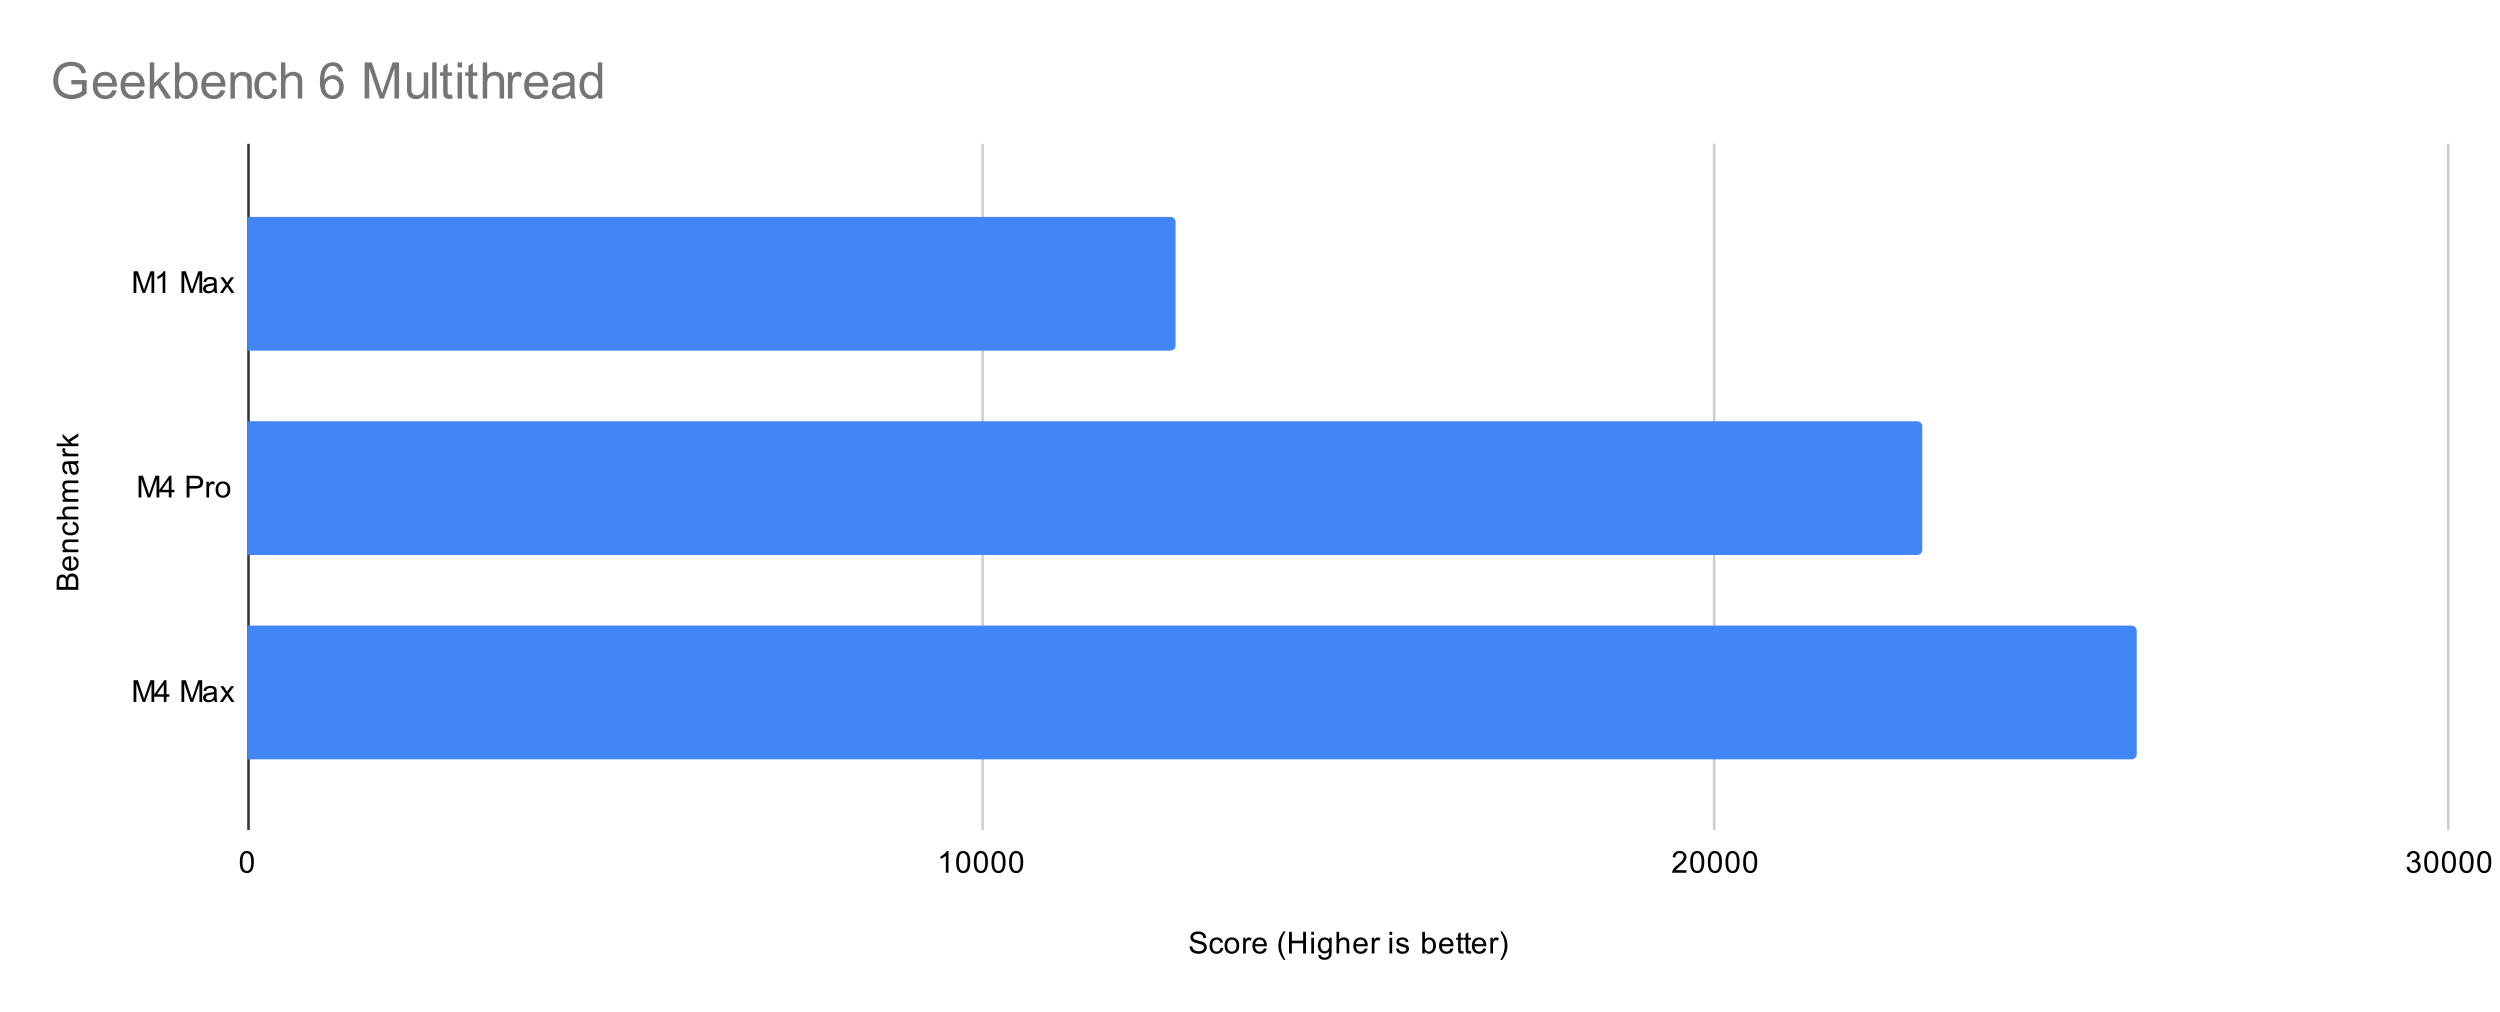
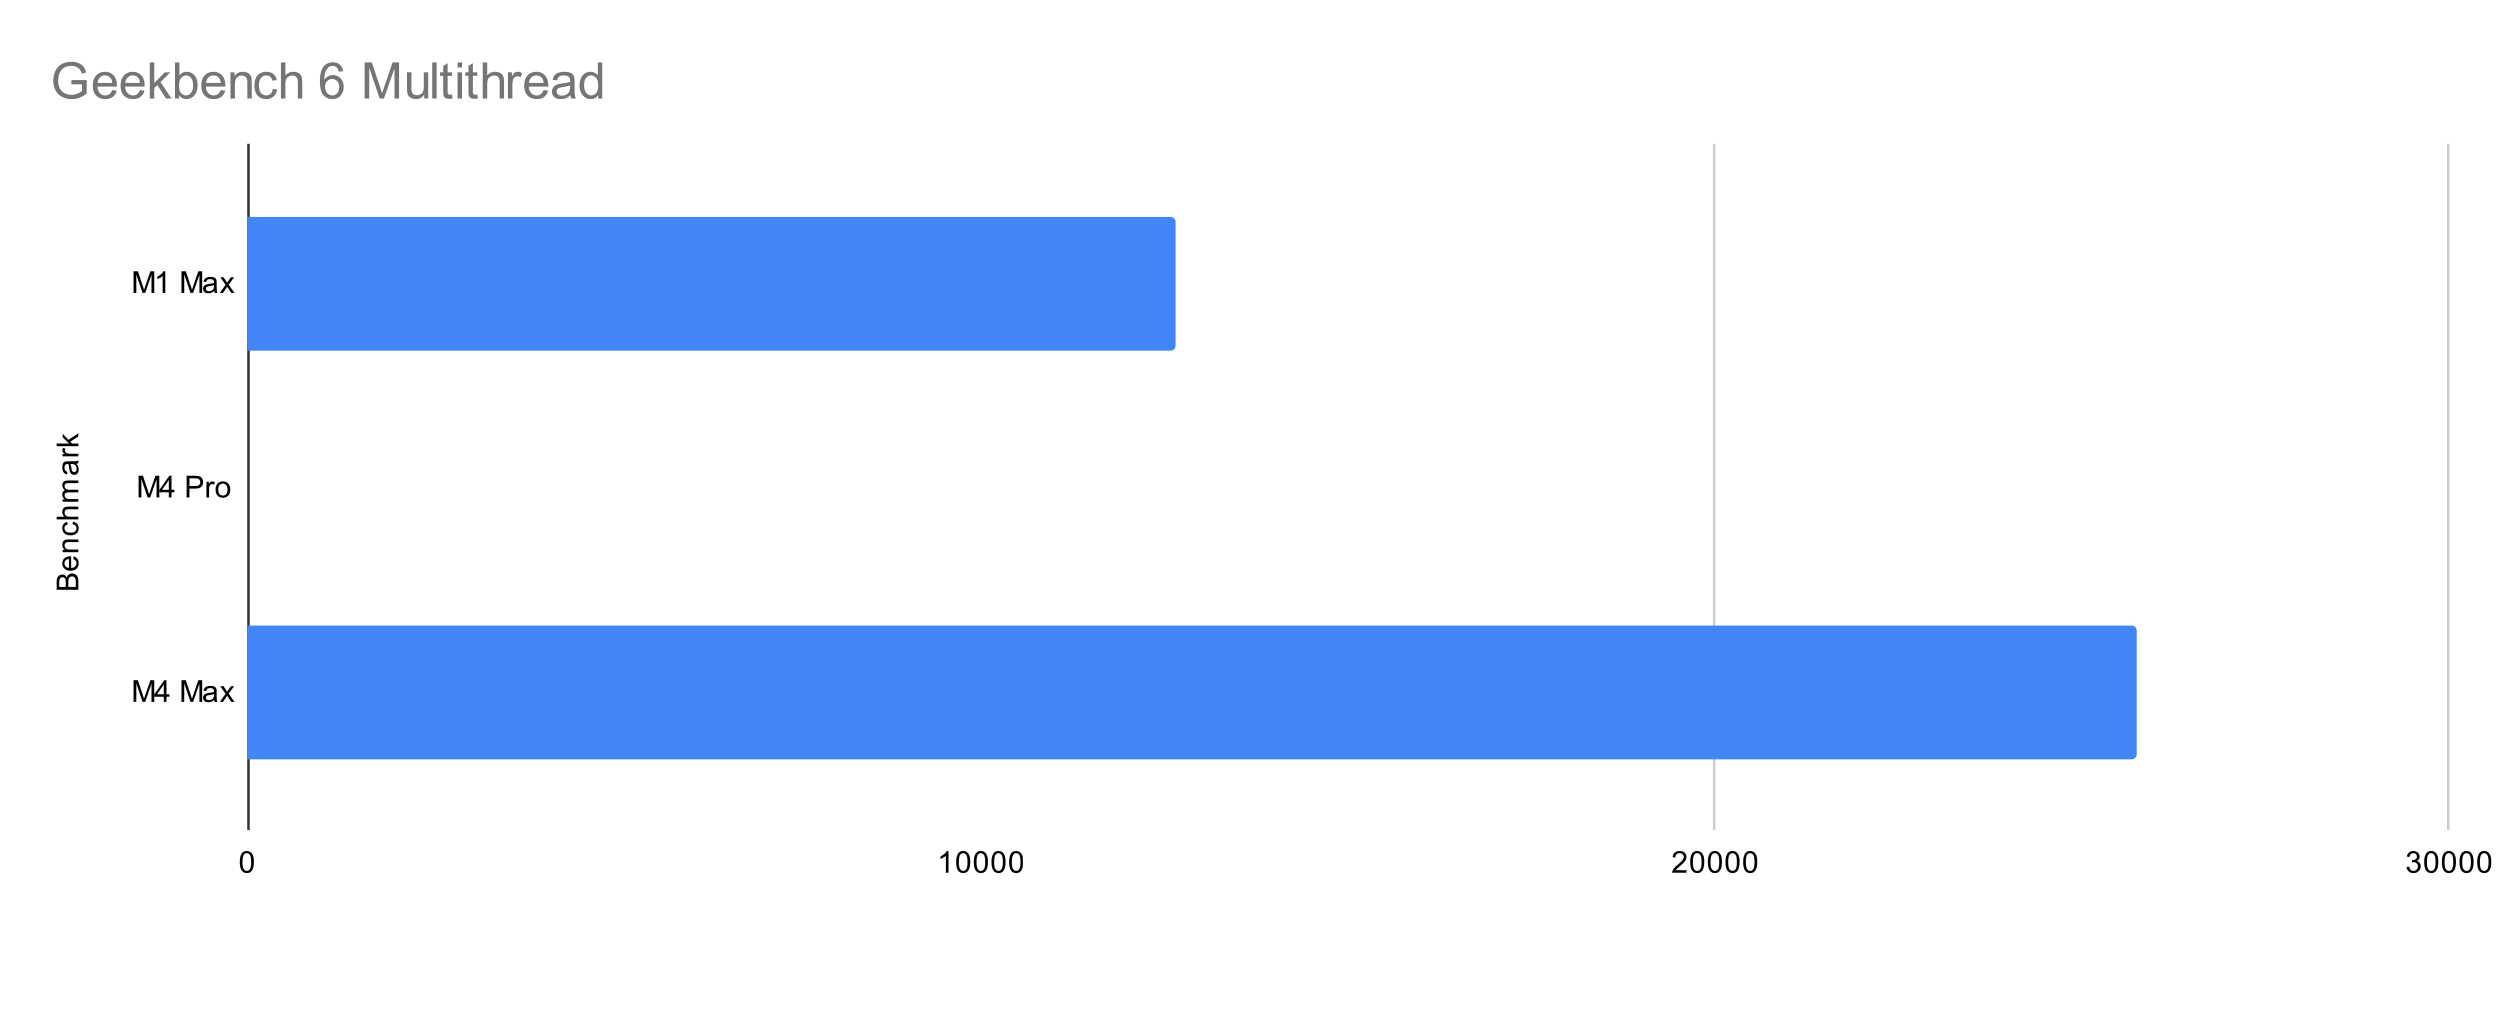
<svg xmlns="http://www.w3.org/2000/svg" version="1.1" viewBox="0.0 0.0 991.0 401.0" fill="none" stroke="none" stroke-linecap="square" stroke-miterlimit="10" width="991" height="401">
  <path fill="#ffffff" d="M0 0L991.0 0L991.0 401.0L0 401.0L0 0Z" fill-rule="nonzero" />
  <path stroke="#333333" stroke-width="1.0" stroke-linecap="butt" d="M98.5 57.5L98.5 328.5" fill-rule="nonzero" />
-   <path stroke="#cccccc" stroke-width="1.0" stroke-linecap="butt" d="M389.5 57.5L389.5 328.5" fill-rule="nonzero" />
  <path stroke="#cccccc" stroke-width="1.0" stroke-linecap="butt" d="M679.5 57.5L679.5 328.5" fill-rule="nonzero" />
  <path stroke="#cccccc" stroke-width="1.0" stroke-linecap="butt" d="M970.5 57.5L970.5 328.5" fill-rule="nonzero" />
  <clipPath id="id_0">
    <path d="M98.05 57.417L970.95 57.417L970.95 328.95L98.05 328.95L98.05 57.417Z" clip-rule="nonzero" />
  </clipPath>
  <path stroke="#000000" stroke-width="2.0" stroke-linecap="butt" stroke-opacity="0.0" clip-path="url(#id_0)" d="M98.0 139.0L98.0 86.0L464.0 86.0C465.105 86.0 466.0 86.895 466.0 88.0L466.0 137.0C466.0 138.105 465.105 139.0 464.0 139.0Z" fill-rule="nonzero" />
  <path fill="#4285f4" clip-path="url(#id_0)" d="M98.0 139.0L98.0 86.0L464.0 86.0C465.105 86.0 466.0 86.895 466.0 88.0L466.0 137.0C466.0 138.105 465.105 139.0 464.0 139.0Z" fill-rule="nonzero" />
  <path stroke="#000000" stroke-width="2.0" stroke-linecap="butt" stroke-opacity="0.0" clip-path="url(#id_0)" d="M98.0 220.0L98.0 167.0L760.0 167.0C761.105 167.0 762.0 167.895 762.0 169.0L762.0 218.0C762.0 219.105 761.105 220.0 760.0 220.0Z" fill-rule="nonzero" />
-   <path fill="#4285f4" clip-path="url(#id_0)" d="M98.0 220.0L98.0 167.0L760.0 167.0C761.105 167.0 762.0 167.895 762.0 169.0L762.0 218.0C762.0 219.105 761.105 220.0 760.0 220.0Z" fill-rule="nonzero" />
  <path stroke="#000000" stroke-width="2.0" stroke-linecap="butt" stroke-opacity="0.0" clip-path="url(#id_0)" d="M98.0 301.0L98.0 248.0L845.0 248.0C846.105 248.0 847.0 248.895 847.0 250.0L847.0 299.0C847.0 300.105 846.105 301.0 845.0 301.0Z" fill-rule="nonzero" />
  <path fill="#4285f4" clip-path="url(#id_0)" d="M98.0 301.0L98.0 248.0L845.0 248.0C846.105 248.0 847.0 248.895 847.0 250.0L847.0 299.0C847.0 300.105 846.105 301.0 845.0 301.0Z" fill-rule="nonzero" />
-   <path fill="#000000" d="M471.547 375.184L472.609 375.091Q472.688 375.747 472.969 376.153Q473.25 376.559 473.828 376.825Q474.422 377.075 475.156 377.075Q475.797 377.075 476.297 376.887Q476.797 376.684 477.031 376.356Q477.281 376.012 477.281 375.622Q477.281 375.216 477.047 374.919Q476.812 374.606 476.281 374.403Q475.922 374.262 474.734 373.981Q473.562 373.7 473.094 373.45Q472.469 373.122 472.172 372.653Q471.875 372.169 471.875 371.575Q471.875 370.934 472.234 370.372Q472.609 369.794 473.312 369.512Q474.031 369.216 474.891 369.216Q475.844 369.216 476.578 369.528Q477.312 369.825 477.703 370.434Q478.094 371.028 478.125 371.778L477.031 371.856Q476.938 371.044 476.422 370.637Q475.922 370.216 474.938 370.216Q473.906 370.216 473.438 370.591Q472.969 370.966 472.969 371.497Q472.969 371.966 473.297 372.262Q473.625 372.559 475.0 372.872Q476.391 373.184 476.906 373.419Q477.656 373.778 478.016 374.309Q478.375 374.825 478.375 375.528Q478.375 376.216 477.984 376.825Q477.594 377.419 476.859 377.762Q476.125 378.091 475.203 378.091Q474.031 378.091 473.234 377.762Q472.453 377.419 472.0 376.731Q471.562 376.044 471.547 375.184ZM483.859 375.669L484.891 375.809Q484.719 376.872 484.016 377.481Q483.312 378.091 482.297 378.091Q481.016 378.091 480.234 377.262Q479.469 376.419 479.469 374.856Q479.469 373.856 479.797 373.106Q480.141 372.341 480.812 371.966Q481.5 371.591 482.312 371.591Q483.312 371.591 483.953 372.106Q484.609 372.606 484.797 373.559L483.766 373.716Q483.625 373.091 483.25 372.778Q482.875 372.45 482.344 372.45Q481.547 372.45 481.047 373.028Q480.547 373.591 480.547 374.825Q480.547 376.091 481.031 376.653Q481.516 377.216 482.281 377.216Q482.906 377.216 483.312 376.841Q483.734 376.466 483.859 375.669ZM485.406 374.841Q485.406 373.106 486.359 372.278Q487.156 371.591 488.312 371.591Q489.594 371.591 490.406 372.434Q491.234 373.262 491.234 374.747Q491.234 375.95 490.875 376.637Q490.516 377.325 489.812 377.716Q489.125 378.091 488.312 378.091Q487.016 378.091 486.203 377.262Q485.406 376.419 485.406 374.841ZM486.484 374.841Q486.484 376.028 487.0 376.622Q487.531 377.216 488.312 377.216Q489.109 377.216 489.625 376.622Q490.141 376.028 490.141 374.809Q490.141 373.653 489.609 373.059Q489.094 372.466 488.312 372.466Q487.531 372.466 487.0 373.059Q486.484 373.637 486.484 374.841ZM492.781 377.95L492.781 371.731L493.734 371.731L493.734 372.669Q494.094 372.012 494.391 371.809Q494.703 371.591 495.078 371.591Q495.609 371.591 496.156 371.919L495.797 372.903Q495.406 372.669 495.031 372.669Q494.672 372.669 494.391 372.887Q494.125 373.091 494.016 373.466Q493.828 374.028 493.828 374.684L493.828 377.95L492.781 377.95ZM501.047 375.95L502.141 376.075Q501.891 377.028 501.188 377.559Q500.484 378.091 499.406 378.091Q498.047 378.091 497.234 377.247Q496.438 376.403 496.438 374.887Q496.438 373.325 497.25 372.466Q498.062 371.591 499.344 371.591Q500.594 371.591 501.375 372.434Q502.172 373.278 502.172 374.825Q502.172 374.919 502.172 375.106L497.531 375.106Q497.594 376.137 498.109 376.684Q498.625 377.216 499.406 377.216Q499.984 377.216 500.391 376.919Q500.812 376.606 501.047 375.95ZM497.594 374.247L501.062 374.247Q501.0 373.45 500.672 373.059Q500.156 372.45 499.359 372.45Q498.625 372.45 498.125 372.934Q497.641 373.419 497.594 374.247ZM508.812 380.481Q507.938 379.372 507.328 377.903Q506.734 376.419 506.734 374.841Q506.734 373.45 507.172 372.169Q507.703 370.684 508.812 369.216L509.562 369.216Q508.859 370.434 508.625 370.95Q508.266 371.762 508.062 372.637Q507.812 373.731 507.812 374.841Q507.812 377.669 509.562 380.481L508.812 380.481ZM510.969 377.95L510.969 369.356L512.094 369.356L512.094 372.887L516.562 372.887L516.562 369.356L517.703 369.356L517.703 377.95L516.562 377.95L516.562 373.903L512.094 373.903L512.094 377.95L510.969 377.95ZM519.797 370.575L519.797 369.356L520.859 369.356L520.859 370.575L519.797 370.575ZM519.797 377.95L519.797 371.731L520.859 371.731L520.859 377.95L519.797 377.95ZM522.594 378.466L523.625 378.622Q523.688 379.091 523.984 379.309Q524.375 379.606 525.047 379.606Q525.781 379.606 526.172 379.309Q526.578 379.012 526.719 378.497Q526.812 378.169 526.797 377.137Q526.109 377.95 525.078 377.95Q523.797 377.95 523.094 377.028Q522.391 376.091 522.391 374.809Q522.391 373.919 522.703 373.169Q523.031 372.403 523.641 371.997Q524.25 371.591 525.078 371.591Q526.188 371.591 526.906 372.481L526.906 371.731L527.875 371.731L527.875 377.106Q527.875 378.559 527.578 379.169Q527.281 379.778 526.641 380.122Q526.0 380.481 525.062 380.481Q523.953 380.481 523.266 379.981Q522.578 379.481 522.594 378.466ZM523.469 374.731Q523.469 375.95 523.953 376.512Q524.438 377.075 525.172 377.075Q525.906 377.075 526.391 376.512Q526.891 375.95 526.891 374.762Q526.891 373.622 526.375 373.044Q525.875 372.466 525.156 372.466Q524.453 372.466 523.953 373.044Q523.469 373.606 523.469 374.731ZM529.797 377.95L529.797 369.356L530.844 369.356L530.844 372.434Q531.578 371.591 532.703 371.591Q533.406 371.591 533.906 371.872Q534.422 372.137 534.641 372.622Q534.859 373.091 534.859 374.012L534.859 377.95L533.812 377.95L533.812 374.012Q533.812 373.216 533.469 372.856Q533.125 372.497 532.5 372.497Q532.031 372.497 531.609 372.747Q531.203 372.981 531.016 373.403Q530.844 373.809 530.844 374.544L530.844 377.95L529.797 377.95ZM541.047 375.95L542.141 376.075Q541.891 377.028 541.188 377.559Q540.484 378.091 539.406 378.091Q538.047 378.091 537.234 377.247Q536.438 376.403 536.438 374.887Q536.438 373.325 537.25 372.466Q538.062 371.591 539.344 371.591Q540.594 371.591 541.375 372.434Q542.172 373.278 542.172 374.825Q542.172 374.919 542.172 375.106L537.531 375.106Q537.594 376.137 538.109 376.684Q538.625 377.216 539.406 377.216Q539.984 377.216 540.391 376.919Q540.812 376.606 541.047 375.95ZM537.594 374.247L541.062 374.247Q541.0 373.45 540.672 373.059Q540.156 372.45 539.359 372.45Q538.625 372.45 538.125 372.934Q537.641 373.419 537.594 374.247ZM543.781 377.95L543.781 371.731L544.734 371.731L544.734 372.669Q545.094 372.012 545.391 371.809Q545.703 371.591 546.078 371.591Q546.609 371.591 547.156 371.919L546.797 372.903Q546.406 372.669 546.031 372.669Q545.672 372.669 545.391 372.887Q545.125 373.091 545.016 373.466Q544.828 374.028 544.828 374.684L544.828 377.95L543.781 377.95ZM550.797 370.575L550.797 369.356L551.859 369.356L551.859 370.575L550.797 370.575ZM550.797 377.95L550.797 371.731L551.859 371.731L551.859 377.95L550.797 377.95ZM553.375 376.091L554.406 375.934Q554.5 376.559 554.891 376.887Q555.297 377.216 556.031 377.216Q556.75 377.216 557.094 376.934Q557.453 376.637 557.453 376.231Q557.453 375.872 557.141 375.669Q556.922 375.528 556.062 375.309Q554.906 375.012 554.453 374.809Q554.016 374.591 553.781 374.216Q553.547 373.841 553.547 373.372Q553.547 372.966 553.734 372.606Q553.922 372.247 554.25 372.012Q554.5 371.841 554.922 371.716Q555.344 371.591 555.844 371.591Q556.562 371.591 557.109 371.809Q557.672 372.012 557.938 372.372Q558.203 372.731 558.297 373.325L557.266 373.466Q557.203 372.997 556.859 372.731Q556.531 372.45 555.906 372.45Q555.188 372.45 554.875 372.7Q554.562 372.934 554.562 373.262Q554.562 373.466 554.688 373.622Q554.828 373.794 555.094 373.903Q555.25 373.966 556.031 374.169Q557.156 374.481 557.594 374.669Q558.031 374.856 558.281 375.216Q558.531 375.575 558.531 376.122Q558.531 376.653 558.219 377.122Q557.922 377.575 557.344 377.841Q556.766 378.091 556.031 378.091Q554.812 378.091 554.172 377.591Q553.547 377.075 553.375 376.091ZM564.766 377.95L563.781 377.95L563.781 369.356L564.844 369.356L564.844 372.419Q565.516 371.591 566.547 371.591Q567.125 371.591 567.625 371.825Q568.141 372.044 568.469 372.466Q568.812 372.887 569.0 373.481Q569.188 374.075 569.188 374.747Q569.188 376.341 568.391 377.216Q567.594 378.091 566.5 378.091Q565.391 378.091 564.766 377.169L564.766 377.95ZM564.75 374.794Q564.75 375.903 565.062 376.403Q565.562 377.216 566.406 377.216Q567.094 377.216 567.594 376.622Q568.109 376.028 568.109 374.825Q568.109 373.606 567.625 373.028Q567.141 372.45 566.453 372.45Q565.766 372.45 565.25 373.059Q564.75 373.653 564.75 374.794ZM575.047 375.95L576.141 376.075Q575.891 377.028 575.188 377.559Q574.484 378.091 573.406 378.091Q572.047 378.091 571.234 377.247Q570.438 376.403 570.438 374.887Q570.438 373.325 571.25 372.466Q572.062 371.591 573.344 371.591Q574.594 371.591 575.375 372.434Q576.172 373.278 576.172 374.825Q576.172 374.919 576.172 375.106L571.531 375.106Q571.594 376.137 572.109 376.684Q572.625 377.216 573.406 377.216Q573.984 377.216 574.391 376.919Q574.812 376.606 575.047 375.95ZM571.594 374.247L575.062 374.247Q575.0 373.45 574.672 373.059Q574.156 372.45 573.359 372.45Q572.625 372.45 572.125 372.934Q571.641 373.419 571.594 374.247ZM580.094 377.012L580.25 377.934Q579.797 378.028 579.453 378.028Q578.875 378.028 578.562 377.856Q578.25 377.669 578.109 377.372Q577.984 377.075 577.984 376.122L577.984 372.544L577.219 372.544L577.219 371.731L577.984 371.731L577.984 370.184L579.031 369.559L579.031 371.731L580.094 371.731L580.094 372.544L579.031 372.544L579.031 376.184Q579.031 376.637 579.078 376.762Q579.141 376.887 579.266 376.966Q579.391 377.044 579.625 377.044Q579.812 377.044 580.094 377.012ZM583.094 377.012L583.25 377.934Q582.797 378.028 582.453 378.028Q581.875 378.028 581.562 377.856Q581.25 377.669 581.109 377.372Q580.984 377.075 580.984 376.122L580.984 372.544L580.219 372.544L580.219 371.731L580.984 371.731L580.984 370.184L582.031 369.559L582.031 371.731L583.094 371.731L583.094 372.544L582.031 372.544L582.031 376.184Q582.031 376.637 582.078 376.762Q582.141 376.887 582.266 376.966Q582.391 377.044 582.625 377.044Q582.812 377.044 583.094 377.012ZM588.047 375.95L589.141 376.075Q588.891 377.028 588.188 377.559Q587.484 378.091 586.406 378.091Q585.047 378.091 584.234 377.247Q583.438 376.403 583.438 374.887Q583.438 373.325 584.25 372.466Q585.062 371.591 586.344 371.591Q587.594 371.591 588.375 372.434Q589.172 373.278 589.172 374.825Q589.172 374.919 589.172 375.106L584.531 375.106Q584.594 376.137 585.109 376.684Q585.625 377.216 586.406 377.216Q586.984 377.216 587.391 376.919Q587.812 376.606 588.047 375.95ZM584.594 374.247L588.062 374.247Q588.0 373.45 587.672 373.059Q587.156 372.45 586.359 372.45Q585.625 372.45 585.125 372.934Q584.641 373.419 584.594 374.247ZM590.781 377.95L590.781 371.731L591.734 371.731L591.734 372.669Q592.094 372.012 592.391 371.809Q592.703 371.591 593.078 371.591Q593.609 371.591 594.156 371.919L593.797 372.903Q593.406 372.669 593.031 372.669Q592.672 372.669 592.391 372.887Q592.125 373.091 592.016 373.466Q591.828 374.028 591.828 374.684L591.828 377.95L590.781 377.95ZM595.484 380.481L594.734 380.481Q596.484 377.669 596.484 374.841Q596.484 373.747 596.234 372.653Q596.031 371.778 595.672 370.966Q595.438 370.45 594.734 369.216L595.484 369.216Q596.578 370.684 597.109 372.169Q597.562 373.45 597.562 374.841Q597.562 376.419 596.953 377.903Q596.344 379.372 595.484 380.481Z" fill-rule="nonzero" />
  <path fill="#000000" d="M31.05 233.808L22.456 233.808L22.456 230.574Q22.456 229.59 22.722 228.996Q22.988 228.402 23.534 228.074Q24.066 227.73 24.659 227.73Q25.206 227.73 25.691 228.027Q26.175 228.324 26.472 228.933Q26.706 228.152 27.269 227.746Q27.816 227.324 28.566 227.324Q29.159 227.324 29.691 227.574Q30.206 227.824 30.488 228.199Q30.769 228.574 30.909 229.152Q31.05 229.715 31.05 230.527L31.05 233.808ZM26.066 232.668L26.066 230.808Q26.066 230.058 25.972 229.73Q25.847 229.293 25.55 229.074Q25.238 228.855 24.784 228.855Q24.363 228.855 24.034 229.058Q23.706 229.261 23.597 229.652Q23.472 230.027 23.472 230.949L23.472 232.668L26.066 232.668ZM30.034 232.668L30.034 230.527Q30.034 229.98 29.988 229.761Q29.925 229.355 29.769 229.105Q29.597 228.84 29.284 228.668Q28.972 228.496 28.566 228.496Q28.081 228.496 27.722 228.746Q27.363 228.98 27.222 229.418Q27.081 229.855 27.081 230.683L27.081 232.668L30.034 232.668ZM29.05 221.636L29.175 220.543Q30.128 220.793 30.659 221.496Q31.191 222.199 31.191 223.277Q31.191 224.636 30.347 225.449Q29.503 226.246 27.988 226.246Q26.425 226.246 25.566 225.433Q24.691 224.621 24.691 223.34Q24.691 222.09 25.534 221.308Q26.378 220.511 27.925 220.511Q28.019 220.511 28.206 220.511L28.206 225.152Q29.238 225.09 29.784 224.574Q30.316 224.058 30.316 223.277Q30.316 222.699 30.019 222.293Q29.706 221.871 29.05 221.636ZM27.347 225.09L27.347 221.621Q26.55 221.683 26.159 222.011Q25.55 222.527 25.55 223.324Q25.55 224.058 26.034 224.558Q26.519 225.043 27.347 225.09ZM31.05 218.886L24.831 218.886L24.831 217.949L25.706 217.949Q24.691 217.261 24.691 215.965Q24.691 215.402 24.894 214.933Q25.097 214.449 25.425 214.215Q25.753 213.98 26.191 213.886Q26.488 213.84 27.222 213.84L31.05 213.84L31.05 214.886L27.269 214.886Q26.613 214.886 26.3 215.011Q25.988 215.136 25.8 215.449Q25.597 215.761 25.597 216.183Q25.597 216.855 26.034 217.355Q26.456 217.84 27.644 217.84L31.05 217.84L31.05 218.886ZM28.769 207.824L28.909 206.793Q29.972 206.965 30.581 207.668Q31.191 208.371 31.191 209.386Q31.191 210.668 30.363 211.449Q29.519 212.215 27.956 212.215Q26.956 212.215 26.206 211.886Q25.441 211.543 25.066 210.871Q24.691 210.183 24.691 209.371Q24.691 208.371 25.206 207.73Q25.706 207.074 26.659 206.886L26.816 207.918Q26.191 208.058 25.878 208.433Q25.55 208.808 25.55 209.34Q25.55 210.136 26.128 210.636Q26.691 211.136 27.925 211.136Q29.191 211.136 29.753 210.652Q30.316 210.168 30.316 209.402Q30.316 208.777 29.941 208.371Q29.566 207.949 28.769 207.824ZM31.05 205.886L22.456 205.886L22.456 204.84L25.534 204.84Q24.691 204.105 24.691 202.98Q24.691 202.277 24.972 201.777Q25.238 201.261 25.722 201.043Q26.191 200.824 27.113 200.824L31.05 200.824L31.05 201.871L27.113 201.871Q26.316 201.871 25.956 202.215Q25.597 202.558 25.597 203.183Q25.597 203.652 25.847 204.074Q26.081 204.48 26.503 204.668Q26.909 204.84 27.644 204.84L31.05 204.84L31.05 205.886ZM31.05 198.886L24.831 198.886L24.831 197.949L25.706 197.949Q25.238 197.652 24.972 197.168Q24.691 196.683 24.691 196.058Q24.691 195.371 24.972 194.933Q25.253 194.48 25.769 194.308Q24.691 193.558 24.691 192.386Q24.691 191.449 25.206 190.965Q25.706 190.465 26.784 190.465L31.05 190.465L31.05 191.511L27.128 191.511Q26.503 191.511 26.222 191.621Q25.941 191.715 25.769 191.98Q25.597 192.246 25.597 192.621Q25.597 193.277 26.034 193.715Q26.472 194.136 27.441 194.136L31.05 194.136L31.05 195.199L27.003 195.199Q26.3 195.199 25.956 195.465Q25.597 195.715 25.597 196.293Q25.597 196.746 25.831 197.121Q26.066 197.496 26.519 197.668Q26.972 197.84 27.816 197.84L31.05 197.84L31.05 198.886ZM30.284 183.824Q30.784 184.418 30.988 184.965Q31.191 185.496 31.191 186.121Q31.191 187.152 30.691 187.699Q30.191 188.246 29.409 188.246Q28.956 188.246 28.581 188.043Q28.191 187.84 27.972 187.496Q27.738 187.152 27.628 186.73Q27.534 186.433 27.456 185.793Q27.316 184.527 27.097 183.918Q26.878 183.918 26.831 183.918Q26.175 183.918 25.909 184.215Q25.566 184.621 25.566 185.418Q25.566 186.152 25.831 186.511Q26.081 186.871 26.738 187.043L26.597 188.074Q25.941 187.933 25.534 187.605Q25.128 187.277 24.909 186.668Q24.691 186.058 24.691 185.261Q24.691 184.465 24.878 183.965Q25.066 183.465 25.347 183.23Q25.628 182.996 26.066 182.902Q26.331 182.855 27.034 182.855L28.441 182.855Q29.909 182.855 30.3 182.793Q30.691 182.715 31.05 182.511L31.05 183.621Q30.722 183.777 30.284 183.824ZM27.925 183.918Q28.159 184.496 28.331 185.636Q28.425 186.293 28.55 186.558Q28.659 186.824 28.878 186.98Q29.097 187.121 29.378 187.121Q29.8 187.121 30.081 186.808Q30.363 186.48 30.363 185.871Q30.363 185.261 30.097 184.793Q29.831 184.308 29.363 184.09Q29.003 183.918 28.316 183.918L27.925 183.918ZM31.05 180.902L24.831 180.902L24.831 179.949L25.769 179.949Q25.113 179.59 24.909 179.293Q24.691 178.98 24.691 178.605Q24.691 178.074 25.019 177.527L26.003 177.886Q25.769 178.277 25.769 178.652Q25.769 179.011 25.988 179.293Q26.191 179.558 26.566 179.668Q27.128 179.855 27.784 179.855L31.05 179.855L31.05 180.902ZM31.05 176.886L22.456 176.886L22.456 175.824L27.363 175.824L24.831 173.34L24.831 171.965L27.128 174.355L31.05 171.73L31.05 173.027L27.863 175.09L28.581 175.824L31.05 175.824L31.05 176.886Z" fill-rule="nonzero" />
  <path fill="#000000" d="M52.941 116.129L52.941 107.535L54.659 107.535L56.691 113.613Q56.972 114.472 57.097 114.894Q57.237 114.425 57.55 113.519L59.612 107.535L61.144 107.535L61.144 116.129L60.05 116.129L60.05 108.941L57.55 116.129L56.519 116.129L54.034 108.816L54.034 116.129L52.941 116.129ZM65.519 116.129L64.472 116.129L64.472 109.41Q64.081 109.769 63.456 110.144Q62.847 110.504 62.362 110.675L62.362 109.66Q63.237 109.238 63.894 108.66Q64.566 108.066 64.847 107.504L65.519 107.504L65.519 116.129ZM71.941 116.129L71.941 107.535L73.659 107.535L75.691 113.613Q75.972 114.472 76.097 114.894Q76.237 114.425 76.55 113.519L78.612 107.535L80.144 107.535L80.144 116.129L79.05 116.129L79.05 108.941L76.55 116.129L75.519 116.129L73.034 108.816L73.034 116.129L71.941 116.129ZM84.909 115.363Q84.316 115.863 83.769 116.066Q83.237 116.269 82.612 116.269Q81.581 116.269 81.034 115.769Q80.487 115.269 80.487 114.488Q80.487 114.035 80.691 113.66Q80.894 113.269 81.237 113.05Q81.581 112.816 82.003 112.707Q82.3 112.613 82.941 112.535Q84.206 112.394 84.816 112.175Q84.816 111.957 84.816 111.91Q84.816 111.254 84.519 110.988Q84.112 110.644 83.316 110.644Q82.581 110.644 82.222 110.91Q81.862 111.16 81.691 111.816L80.659 111.675Q80.8 111.019 81.128 110.613Q81.456 110.207 82.066 109.988Q82.675 109.769 83.472 109.769Q84.269 109.769 84.769 109.957Q85.269 110.144 85.503 110.425Q85.737 110.707 85.831 111.144Q85.878 111.41 85.878 112.113L85.878 113.519Q85.878 114.988 85.941 115.379Q86.019 115.769 86.222 116.129L85.112 116.129Q84.956 115.8 84.909 115.363ZM84.816 113.004Q84.237 113.238 83.097 113.41Q82.441 113.504 82.175 113.629Q81.909 113.738 81.753 113.957Q81.612 114.175 81.612 114.457Q81.612 114.879 81.925 115.16Q82.253 115.441 82.862 115.441Q83.472 115.441 83.941 115.175Q84.425 114.91 84.644 114.441Q84.816 114.082 84.816 113.394L84.816 113.004ZM87.144 116.129L89.409 112.894L87.316 109.91L88.628 109.91L89.581 111.363Q89.847 111.785 90.019 112.066Q90.269 111.675 90.487 111.379L91.534 109.91L92.8 109.91L90.644 112.832L92.956 116.129L91.675 116.129L90.394 114.191L90.05 113.675L88.409 116.129L87.144 116.129Z" fill-rule="nonzero" />
  <path fill="#000000" d="M54.941 197.183L54.941 188.59L56.659 188.59L58.691 194.668Q58.972 195.527 59.097 195.949Q59.237 195.48 59.55 194.574L61.612 188.59L63.144 188.59L63.144 197.183L62.05 197.183L62.05 189.996L59.55 197.183L58.519 197.183L56.034 189.871L56.034 197.183L54.941 197.183ZM66.925 197.183L66.925 195.121L63.206 195.121L63.206 194.152L67.128 188.59L67.987 188.59L67.987 194.152L69.144 194.152L69.144 195.121L67.987 195.121L67.987 197.183L66.925 197.183ZM66.925 194.152L66.925 190.293L64.237 194.152L66.925 194.152ZM73.972 197.183L73.972 188.59L77.222 188.59Q78.066 188.59 78.519 188.668Q79.159 188.777 79.581 189.074Q80.019 189.371 80.269 189.902Q80.534 190.433 80.534 191.074Q80.534 192.168 79.831 192.933Q79.144 193.683 77.316 193.683L75.112 193.683L75.112 197.183L73.972 197.183ZM75.112 192.683L77.331 192.683Q78.441 192.683 78.894 192.277Q79.362 191.855 79.362 191.105Q79.362 190.574 79.081 190.199Q78.816 189.808 78.378 189.683Q78.081 189.605 77.316 189.605L75.112 189.605L75.112 192.683ZM81.831 197.183L81.831 190.965L82.784 190.965L82.784 191.902Q83.144 191.246 83.441 191.043Q83.753 190.824 84.128 190.824Q84.659 190.824 85.206 191.152L84.847 192.136Q84.456 191.902 84.081 191.902Q83.722 191.902 83.441 192.121Q83.175 192.324 83.066 192.699Q82.878 193.261 82.878 193.918L82.878 197.183L81.831 197.183ZM85.456 194.074Q85.456 192.34 86.409 191.511Q87.206 190.824 88.362 190.824Q89.644 190.824 90.456 191.668Q91.284 192.496 91.284 193.98Q91.284 195.183 90.925 195.871Q90.566 196.558 89.862 196.949Q89.175 197.324 88.362 197.324Q87.066 197.324 86.253 196.496Q85.456 195.652 85.456 194.074ZM86.534 194.074Q86.534 195.261 87.05 195.855Q87.581 196.449 88.362 196.449Q89.159 196.449 89.675 195.855Q90.191 195.261 90.191 194.043Q90.191 192.886 89.659 192.293Q89.144 191.699 88.362 191.699Q87.581 191.699 87.05 192.293Q86.534 192.871 86.534 194.074Z" fill-rule="nonzero" />
  <path fill="#000000" d="M52.941 278.238L52.941 269.644L54.659 269.644L56.691 275.722Q56.972 276.582 57.097 277.004Q57.237 276.535 57.55 275.629L59.612 269.644L61.144 269.644L61.144 278.238L60.05 278.238L60.05 271.051L57.55 278.238L56.519 278.238L54.034 270.926L54.034 278.238L52.941 278.238ZM64.925 278.238L64.925 276.176L61.206 276.176L61.206 275.207L65.128 269.644L65.987 269.644L65.987 275.207L67.144 275.207L67.144 276.176L65.987 276.176L65.987 278.238L64.925 278.238ZM64.925 275.207L64.925 271.347L62.237 275.207L64.925 275.207ZM71.941 278.238L71.941 269.644L73.659 269.644L75.691 275.722Q75.972 276.582 76.097 277.004Q76.237 276.535 76.55 275.629L78.612 269.644L80.144 269.644L80.144 278.238L79.05 278.238L79.05 271.051L76.55 278.238L75.519 278.238L73.034 270.926L73.034 278.238L71.941 278.238ZM84.909 277.472Q84.316 277.972 83.769 278.176Q83.237 278.379 82.612 278.379Q81.581 278.379 81.034 277.879Q80.487 277.379 80.487 276.597Q80.487 276.144 80.691 275.769Q80.894 275.379 81.237 275.16Q81.581 274.926 82.003 274.816Q82.3 274.722 82.941 274.644Q84.206 274.504 84.816 274.285Q84.816 274.066 84.816 274.019Q84.816 273.363 84.519 273.097Q84.112 272.754 83.316 272.754Q82.581 272.754 82.222 273.019Q81.862 273.269 81.691 273.926L80.659 273.785Q80.8 273.129 81.128 272.722Q81.456 272.316 82.066 272.097Q82.675 271.879 83.472 271.879Q84.269 271.879 84.769 272.066Q85.269 272.254 85.503 272.535Q85.737 272.816 85.831 273.254Q85.878 273.519 85.878 274.222L85.878 275.629Q85.878 277.097 85.941 277.488Q86.019 277.879 86.222 278.238L85.112 278.238Q84.956 277.91 84.909 277.472ZM84.816 275.113Q84.237 275.347 83.097 275.519Q82.441 275.613 82.175 275.738Q81.909 275.847 81.753 276.066Q81.612 276.285 81.612 276.566Q81.612 276.988 81.925 277.269Q82.253 277.551 82.862 277.551Q83.472 277.551 83.941 277.285Q84.425 277.019 84.644 276.551Q84.816 276.191 84.816 275.504L84.816 275.113ZM87.144 278.238L89.409 275.004L87.316 272.019L88.628 272.019L89.581 273.472Q89.847 273.894 90.019 274.176Q90.269 273.785 90.487 273.488L91.534 272.019L92.8 272.019L90.644 274.941L92.956 278.238L91.675 278.238L90.394 276.301L90.05 275.785L88.409 278.238L87.144 278.238Z" fill-rule="nonzero" />
  <path fill="#000000" d="M95.05 341.716Q95.05 340.184 95.362 339.262Q95.675 338.325 96.284 337.825Q96.909 337.325 97.847 337.325Q98.534 337.325 99.05 337.606Q99.581 337.887 99.925 338.419Q100.269 338.934 100.456 339.684Q100.644 340.434 100.644 341.716Q100.644 343.231 100.331 344.153Q100.034 345.075 99.409 345.591Q98.8 346.091 97.847 346.091Q96.612 346.091 95.894 345.2Q95.05 344.137 95.05 341.716ZM96.128 341.716Q96.128 343.825 96.628 344.528Q97.128 345.231 97.847 345.231Q98.581 345.231 99.066 344.528Q99.566 343.825 99.566 341.716Q99.566 339.591 99.066 338.903Q98.581 338.2 97.831 338.2Q97.112 338.2 96.675 338.809Q96.128 339.591 96.128 341.716Z" fill-rule="nonzero" />
-   <path fill="#000000" d="M375.985 345.95L374.939 345.95L374.939 339.231Q374.548 339.591 373.923 339.966Q373.314 340.325 372.829 340.497L372.829 339.481Q373.704 339.059 374.36 338.481Q375.032 337.887 375.314 337.325L375.985 337.325L375.985 345.95ZM379.017 341.716Q379.017 340.184 379.329 339.262Q379.642 338.325 380.251 337.825Q380.876 337.325 381.814 337.325Q382.501 337.325 383.017 337.606Q383.548 337.887 383.892 338.419Q384.235 338.934 384.423 339.684Q384.61 340.434 384.61 341.716Q384.61 343.231 384.298 344.153Q384.001 345.075 383.376 345.591Q382.767 346.091 381.814 346.091Q380.579 346.091 379.86 345.2Q379.017 344.137 379.017 341.716ZM380.095 341.716Q380.095 343.825 380.595 344.528Q381.095 345.231 381.814 345.231Q382.548 345.231 383.032 344.528Q383.532 343.825 383.532 341.716Q383.532 339.591 383.032 338.903Q382.548 338.2 381.798 338.2Q381.079 338.2 380.642 338.809Q380.095 339.591 380.095 341.716ZM386.017 341.716Q386.017 340.184 386.329 339.262Q386.642 338.325 387.251 337.825Q387.876 337.325 388.814 337.325Q389.501 337.325 390.017 337.606Q390.548 337.887 390.892 338.419Q391.235 338.934 391.423 339.684Q391.61 340.434 391.61 341.716Q391.61 343.231 391.298 344.153Q391.001 345.075 390.376 345.591Q389.767 346.091 388.814 346.091Q387.579 346.091 386.86 345.2Q386.017 344.137 386.017 341.716ZM387.095 341.716Q387.095 343.825 387.595 344.528Q388.095 345.231 388.814 345.231Q389.548 345.231 390.032 344.528Q390.532 343.825 390.532 341.716Q390.532 339.591 390.032 338.903Q389.548 338.2 388.798 338.2Q388.079 338.2 387.642 338.809Q387.095 339.591 387.095 341.716ZM393.017 341.716Q393.017 340.184 393.329 339.262Q393.642 338.325 394.251 337.825Q394.876 337.325 395.814 337.325Q396.501 337.325 397.017 337.606Q397.548 337.887 397.892 338.419Q398.235 338.934 398.423 339.684Q398.61 340.434 398.61 341.716Q398.61 343.231 398.298 344.153Q398.001 345.075 397.376 345.591Q396.767 346.091 395.814 346.091Q394.579 346.091 393.86 345.2Q393.017 344.137 393.017 341.716ZM394.095 341.716Q394.095 343.825 394.595 344.528Q395.095 345.231 395.814 345.231Q396.548 345.231 397.032 344.528Q397.532 343.825 397.532 341.716Q397.532 339.591 397.032 338.903Q396.548 338.2 395.798 338.2Q395.079 338.2 394.642 338.809Q394.095 339.591 394.095 341.716ZM400.017 341.716Q400.017 340.184 400.329 339.262Q400.642 338.325 401.251 337.825Q401.876 337.325 402.814 337.325Q403.501 337.325 404.017 337.606Q404.548 337.887 404.892 338.419Q405.235 338.934 405.423 339.684Q405.61 340.434 405.61 341.716Q405.61 343.231 405.298 344.153Q405.001 345.075 404.376 345.591Q403.767 346.091 402.814 346.091Q401.579 346.091 400.86 345.2Q400.017 344.137 400.017 341.716ZM401.095 341.716Q401.095 343.825 401.595 344.528Q402.095 345.231 402.814 345.231Q403.548 345.231 404.032 344.528Q404.532 343.825 404.532 341.716Q404.532 339.591 404.032 338.903Q403.548 338.2 402.798 338.2Q402.079 338.2 401.642 338.809Q401.095 339.591 401.095 341.716Z" fill-rule="nonzero" />
+   <path fill="#000000" d="M375.985 345.95L374.939 345.95L374.939 339.231Q374.548 339.591 373.923 339.966Q373.314 340.325 372.829 340.497L372.829 339.481Q373.704 339.059 374.36 338.481Q375.032 337.887 375.314 337.325L375.985 337.325L375.985 345.95ZM379.017 341.716Q379.017 340.184 379.329 339.262Q379.642 338.325 380.251 337.825Q380.876 337.325 381.814 337.325Q382.501 337.325 383.017 337.606Q383.548 337.887 383.892 338.419Q384.235 338.934 384.423 339.684Q384.61 340.434 384.61 341.716Q384.61 343.231 384.298 344.153Q384.001 345.075 383.376 345.591Q382.767 346.091 381.814 346.091Q380.579 346.091 379.86 345.2Q379.017 344.137 379.017 341.716ZM380.095 341.716Q380.095 343.825 380.595 344.528Q381.095 345.231 381.814 345.231Q382.548 345.231 383.032 344.528Q383.532 343.825 383.532 341.716Q383.532 339.591 383.032 338.903Q382.548 338.2 381.798 338.2Q381.079 338.2 380.642 338.809Q380.095 339.591 380.095 341.716ZM386.017 341.716Q386.017 340.184 386.329 339.262Q386.642 338.325 387.251 337.825Q387.876 337.325 388.814 337.325Q389.501 337.325 390.017 337.606Q390.548 337.887 390.892 338.419Q391.235 338.934 391.423 339.684Q391.61 340.434 391.61 341.716Q391.61 343.231 391.298 344.153Q391.001 345.075 390.376 345.591Q389.767 346.091 388.814 346.091Q387.579 346.091 386.86 345.2Q386.017 344.137 386.017 341.716ZM387.095 341.716Q387.095 343.825 387.595 344.528Q388.095 345.231 388.814 345.231Q389.548 345.231 390.032 344.528Q390.532 343.825 390.532 341.716Q390.532 339.591 390.032 338.903Q389.548 338.2 388.798 338.2Q388.079 338.2 387.642 338.809Q387.095 339.591 387.095 341.716ZM393.017 341.716Q393.017 340.184 393.329 339.262Q393.642 338.325 394.251 337.825Q394.876 337.325 395.814 337.325Q396.501 337.325 397.017 337.606Q397.548 337.887 397.892 338.419Q398.235 338.934 398.423 339.684Q398.61 340.434 398.61 341.716Q398.61 343.231 398.298 344.153Q398.001 345.075 397.376 345.591Q396.767 346.091 395.814 346.091Q394.579 346.091 393.86 345.2Q393.017 344.137 393.017 341.716ZM394.095 341.716Q394.095 343.825 394.595 344.528Q395.095 345.231 395.814 345.231Q396.548 345.231 397.032 344.528Q397.532 343.825 397.532 341.716Q397.532 339.591 397.032 338.903Q396.548 338.2 395.798 338.2Q395.079 338.2 394.642 338.809Q394.095 339.591 394.095 341.716ZM400.017 341.716Q400.017 340.184 400.329 339.262Q400.642 338.325 401.251 337.825Q401.876 337.325 402.814 337.325Q403.501 337.325 404.017 337.606Q404.548 337.887 404.892 338.419Q405.235 338.934 405.423 339.684Q405.61 343.231 405.298 344.153Q405.001 345.075 404.376 345.591Q403.767 346.091 402.814 346.091Q401.579 346.091 400.86 345.2Q400.017 344.137 400.017 341.716ZM401.095 341.716Q401.095 343.825 401.595 344.528Q402.095 345.231 402.814 345.231Q403.548 345.231 404.032 344.528Q404.532 343.825 404.532 341.716Q404.532 339.591 404.032 338.903Q403.548 338.2 402.798 338.2Q402.079 338.2 401.642 338.809Q401.095 339.591 401.095 341.716Z" fill-rule="nonzero" />
  <path fill="#000000" d="M668.53 344.934L668.53 345.95L662.843 345.95Q662.843 345.575 662.968 345.216Q663.186 344.637 663.655 344.075Q664.14 343.512 665.046 342.778Q666.452 341.622 666.936 340.95Q667.436 340.278 667.436 339.684Q667.436 339.059 666.983 338.637Q666.53 338.2 665.811 338.2Q665.046 338.2 664.593 338.653Q664.14 339.106 664.124 339.919L663.046 339.809Q663.155 338.591 663.874 337.966Q664.608 337.325 665.843 337.325Q667.077 337.325 667.796 338.012Q668.515 338.7 668.515 339.716Q668.515 340.231 668.296 340.731Q668.093 341.216 667.593 341.778Q667.108 342.325 665.983 343.278Q665.03 344.075 664.749 344.372Q664.483 344.653 664.311 344.934L668.53 344.934ZM669.983 341.716Q669.983 340.184 670.296 339.262Q670.608 338.325 671.218 337.825Q671.843 337.325 672.78 337.325Q673.468 337.325 673.983 337.606Q674.515 337.887 674.858 338.419Q675.202 338.934 675.39 339.684Q675.577 340.434 675.577 341.716Q675.577 343.231 675.265 344.153Q674.968 345.075 674.343 345.591Q673.733 346.091 672.78 346.091Q671.546 346.091 670.827 345.2Q669.983 344.137 669.983 341.716ZM671.061 341.716Q671.061 343.825 671.561 344.528Q672.061 345.231 672.78 345.231Q673.515 345.231 673.999 344.528Q674.499 343.825 674.499 341.716Q674.499 339.591 673.999 338.903Q673.515 338.2 672.765 338.2Q672.046 338.2 671.608 338.809Q671.061 339.591 671.061 341.716ZM676.983 341.716Q676.983 340.184 677.296 339.262Q677.608 338.325 678.218 337.825Q678.843 337.325 679.78 337.325Q680.468 337.325 680.983 337.606Q681.515 337.887 681.858 338.419Q682.202 338.934 682.39 339.684Q682.577 340.434 682.577 341.716Q682.577 343.231 682.265 344.153Q681.968 345.075 681.343 345.591Q680.733 346.091 679.78 346.091Q678.546 346.091 677.827 345.2Q676.983 344.137 676.983 341.716ZM678.061 341.716Q678.061 343.825 678.561 344.528Q679.061 345.231 679.78 345.231Q680.515 345.231 680.999 344.528Q681.499 343.825 681.499 341.716Q681.499 339.591 680.999 338.903Q680.515 338.2 679.765 338.2Q679.046 338.2 678.608 338.809Q678.061 339.591 678.061 341.716ZM683.983 341.716Q683.983 340.184 684.296 339.262Q684.608 338.325 685.218 337.825Q685.843 337.325 686.78 337.325Q687.468 337.325 687.983 337.606Q688.515 337.887 688.858 338.419Q689.202 338.934 689.39 339.684Q689.577 340.434 689.577 341.716Q689.577 343.231 689.265 344.153Q688.968 345.075 688.343 345.591Q687.733 346.091 686.78 346.091Q685.546 346.091 684.827 345.2Q683.983 344.137 683.983 341.716ZM685.061 341.716Q685.061 343.825 685.561 344.528Q686.061 345.231 686.78 345.231Q687.515 345.231 687.999 344.528Q688.499 343.825 688.499 341.716Q688.499 339.591 687.999 338.903Q687.515 338.2 686.765 338.2Q686.046 338.2 685.608 338.809Q685.061 339.591 685.061 341.716ZM690.983 341.716Q690.983 340.184 691.296 339.262Q691.608 338.325 692.218 337.825Q692.843 337.325 693.78 337.325Q694.468 337.325 694.983 337.606Q695.515 337.887 695.858 338.419Q696.202 338.934 696.39 339.684Q696.577 340.434 696.577 341.716Q696.577 343.231 696.265 344.153Q695.968 345.075 695.343 345.591Q694.733 346.091 693.78 346.091Q692.546 346.091 691.827 345.2Q690.983 344.137 690.983 341.716ZM692.061 341.716Q692.061 343.825 692.561 344.528Q693.061 345.231 693.78 345.231Q694.515 345.231 694.999 344.528Q695.499 343.825 695.499 341.716Q695.499 339.591 694.999 338.903Q694.515 338.2 693.765 338.2Q693.046 338.2 692.608 338.809Q692.061 339.591 692.061 341.716Z" fill-rule="nonzero" />
  <path fill="#000000" d="M953.95 343.684L955.013 343.544Q955.184 344.434 955.622 344.841Q956.059 345.231 956.684 345.231Q957.434 345.231 957.95 344.716Q958.466 344.2 958.466 343.434Q958.466 342.716 957.981 342.247Q957.513 341.762 956.778 341.762Q956.481 341.762 956.028 341.887L956.153 340.95Q956.263 340.966 956.325 340.966Q956.997 340.966 957.528 340.622Q958.075 340.262 958.075 339.528Q958.075 338.95 957.684 338.575Q957.294 338.184 956.669 338.184Q956.059 338.184 955.638 338.575Q955.231 338.966 955.122 339.731L954.059 339.544Q954.247 338.497 954.934 337.919Q955.622 337.325 956.638 337.325Q957.341 337.325 957.934 337.637Q958.528 337.934 958.841 338.45Q959.153 338.966 959.153 339.559Q959.153 340.106 958.856 340.575Q958.559 341.028 957.981 341.294Q958.731 341.466 959.153 342.028Q959.575 342.575 959.575 343.419Q959.575 344.544 958.747 345.325Q957.934 346.106 956.684 346.106Q955.559 346.106 954.809 345.434Q954.059 344.747 953.95 343.684ZM960.95 341.716Q960.95 340.184 961.263 339.262Q961.575 338.325 962.184 337.825Q962.809 337.325 963.747 337.325Q964.434 337.325 964.95 337.606Q965.481 337.887 965.825 338.419Q966.169 338.934 966.356 339.684Q966.544 340.434 966.544 341.716Q966.544 343.231 966.231 344.153Q965.934 345.075 965.309 345.591Q964.7 346.091 963.747 346.091Q962.513 346.091 961.794 345.2Q960.95 344.137 960.95 341.716ZM962.028 341.716Q962.028 343.825 962.528 344.528Q963.028 345.231 963.747 345.231Q964.481 345.231 964.966 344.528Q965.466 343.825 965.466 341.716Q965.466 339.591 964.966 338.903Q964.481 338.2 963.731 338.2Q963.013 338.2 962.575 338.809Q962.028 339.591 962.028 341.716ZM967.95 341.716Q967.95 340.184 968.263 339.262Q968.575 338.325 969.184 337.825Q969.809 337.325 970.747 337.325Q971.434 337.325 971.95 337.606Q972.481 337.887 972.825 338.419Q973.169 338.934 973.356 339.684Q973.544 340.434 973.544 341.716Q973.544 343.231 973.231 344.153Q972.934 345.075 972.309 345.591Q971.7 346.091 970.747 346.091Q969.513 346.091 968.794 345.2Q967.95 344.137 967.95 341.716ZM969.028 341.716Q969.028 343.825 969.528 344.528Q970.028 345.231 970.747 345.231Q971.481 345.231 971.966 344.528Q972.466 343.825 972.466 341.716Q972.466 339.591 971.966 338.903Q971.481 338.2 970.731 338.2Q970.013 338.2 969.575 338.809Q969.028 339.591 969.028 341.716ZM974.95 341.716Q974.95 340.184 975.263 339.262Q975.575 338.325 976.184 337.825Q976.809 337.325 977.747 337.325Q978.434 337.325 978.95 337.606Q979.481 337.887 979.825 338.419Q980.169 338.934 980.356 339.684Q980.544 340.434 980.544 341.716Q980.544 343.231 980.231 344.153Q979.934 345.075 979.309 345.591Q978.7 346.091 977.747 346.091Q976.513 346.091 975.794 345.2Q974.95 344.137 974.95 341.716ZM976.028 341.716Q976.028 343.825 976.528 344.528Q977.028 345.231 977.747 345.231Q978.481 345.231 978.966 344.528Q979.466 343.825 979.466 341.716Q979.466 339.591 978.966 338.903Q978.481 338.2 977.731 338.2Q977.013 338.2 976.575 338.809Q976.028 339.591 976.028 341.716ZM981.95 341.716Q981.95 340.184 982.263 339.262Q982.575 338.325 983.184 337.825Q983.809 337.325 984.747 337.325Q985.434 337.325 985.95 337.606Q986.481 337.887 986.825 338.419Q987.169 338.934 987.356 339.684Q987.544 340.434 987.544 341.716Q987.544 343.231 987.231 344.153Q986.934 345.075 986.309 345.591Q985.7 346.091 984.747 346.091Q983.513 346.091 982.794 345.2Q981.95 344.137 981.95 341.716ZM983.028 341.716Q983.028 343.825 983.528 344.528Q984.028 345.231 984.747 345.231Q985.481 345.231 985.966 344.528Q986.466 343.825 986.466 341.716Q986.466 339.591 985.966 338.903Q985.481 338.2 984.731 338.2Q984.013 338.2 983.575 338.809Q983.028 339.591 983.028 341.716Z" fill-rule="nonzero" />
  <path fill="#757575" d="M28.3 33.441L28.3 31.753L34.362 31.738L34.362 37.05Q32.956 38.175 31.472 38.737Q29.988 39.3 28.425 39.3Q26.316 39.3 24.597 38.394Q22.878 37.487 21.988 35.784Q21.113 34.066 21.113 31.956Q21.113 29.863 21.988 28.066Q22.863 26.253 24.503 25.378Q26.144 24.488 28.284 24.488Q29.831 24.488 31.081 24.988Q32.347 25.488 33.05 26.394Q33.769 27.284 34.144 28.738L32.441 29.206Q32.112 28.113 31.628 27.488Q31.159 26.863 30.269 26.488Q29.378 26.113 28.3 26.113Q26.988 26.113 26.034 26.503Q25.097 26.894 24.519 27.55Q23.941 28.191 23.613 28.956Q23.066 30.284 23.066 31.847Q23.066 33.753 23.722 35.05Q24.394 36.331 25.644 36.956Q26.909 37.581 28.316 37.581Q29.55 37.581 30.722 37.112Q31.894 36.644 32.503 36.097L32.503 33.441L28.3 33.441ZM44.472 35.706L46.284 35.941Q45.862 37.519 44.691 38.409Q43.534 39.284 41.722 39.284Q39.456 39.284 38.112 37.894Q36.784 36.487 36.784 33.956Q36.784 31.331 38.128 29.894Q39.472 28.441 41.628 28.441Q43.706 28.441 45.019 29.863Q46.347 31.269 46.347 33.847Q46.347 34.003 46.331 34.316L38.597 34.316Q38.691 36.019 39.566 36.925Q40.441 37.831 41.737 37.831Q42.706 37.831 43.378 37.331Q44.066 36.816 44.472 35.706ZM38.691 32.862L44.487 32.862Q44.378 31.566 43.831 30.909Q42.987 29.894 41.644 29.894Q40.441 29.894 39.612 30.706Q38.784 31.503 38.691 32.862ZM55.472 35.706L57.284 35.941Q56.862 37.519 55.691 38.409Q54.534 39.284 52.722 39.284Q50.456 39.284 49.112 37.894Q47.784 36.487 47.784 33.956Q47.784 31.331 49.128 29.894Q50.472 28.441 52.628 28.441Q54.706 28.441 56.019 29.863Q57.347 31.269 57.347 33.847Q57.347 34.003 57.331 34.316L49.597 34.316Q49.691 36.019 50.566 36.925Q51.441 37.831 52.737 37.831Q53.706 37.831 54.378 37.331Q55.066 36.816 55.472 35.706ZM49.691 32.862L55.487 32.862Q55.378 31.566 54.831 30.909Q53.987 29.894 52.644 29.894Q51.441 29.894 50.612 30.706Q49.784 31.503 49.691 32.862ZM59.378 39.05L59.378 24.738L61.144 24.738L61.144 32.894L65.3 28.675L67.566 28.675L63.612 32.519L67.972 39.05L65.8 39.05L62.378 33.753L61.144 34.941L61.144 39.05L59.378 39.05ZM70.987 39.05L69.362 39.05L69.362 24.738L71.112 24.738L71.112 29.847Q72.237 28.441 73.956 28.441Q74.909 28.441 75.769 28.831Q76.628 29.222 77.175 29.925Q77.722 30.613 78.034 31.597Q78.347 32.581 78.347 33.706Q78.347 36.378 77.034 37.831Q75.722 39.284 73.878 39.284Q72.034 39.284 70.987 37.753L70.987 39.05ZM70.972 33.784Q70.972 35.644 71.472 36.487Q72.316 37.831 73.722 37.831Q74.878 37.831 75.706 36.831Q76.55 35.831 76.55 33.847Q76.55 31.816 75.737 30.863Q74.941 29.894 73.8 29.894Q72.644 29.894 71.8 30.894Q70.972 31.894 70.972 33.784ZM87.472 35.706L89.284 35.941Q88.862 37.519 87.691 38.409Q86.534 39.284 84.722 39.284Q82.456 39.284 81.112 37.894Q79.784 36.487 79.784 33.956Q79.784 31.331 81.128 29.894Q82.472 28.441 84.628 28.441Q86.706 28.441 88.019 29.863Q89.347 31.269 89.347 33.847Q89.347 34.003 89.331 34.316L81.597 34.316Q81.691 36.019 82.566 36.925Q83.441 37.831 84.737 37.831Q85.706 37.831 86.378 37.331Q87.066 36.816 87.472 35.706ZM81.691 32.862L87.487 32.862Q87.378 31.566 86.831 30.909Q85.987 29.894 84.644 29.894Q83.441 29.894 82.612 30.706Q81.784 31.503 81.691 32.862ZM91.362 39.05L91.362 28.675L92.956 28.675L92.956 30.159Q94.097 28.441 96.253 28.441Q97.191 28.441 97.972 28.784Q98.769 29.113 99.159 29.659Q99.55 30.206 99.706 30.956Q99.8 31.456 99.8 32.675L99.8 39.05L98.034 39.05L98.034 32.737Q98.034 31.659 97.831 31.128Q97.628 30.597 97.097 30.284Q96.581 29.972 95.878 29.972Q94.753 29.972 93.941 30.691Q93.128 31.394 93.128 33.378L93.128 39.05L91.362 39.05ZM108.144 35.253L109.862 35.472Q109.581 37.269 108.409 38.284Q107.253 39.284 105.55 39.284Q103.425 39.284 102.128 37.894Q100.831 36.503 100.831 33.909Q100.831 32.222 101.378 30.972Q101.941 29.706 103.081 29.081Q104.222 28.441 105.566 28.441Q107.253 28.441 108.316 29.3Q109.394 30.159 109.706 31.722L107.987 31.988Q107.753 30.941 107.128 30.425Q106.503 29.894 105.628 29.894Q104.3 29.894 103.472 30.847Q102.644 31.8 102.644 33.847Q102.644 35.941 103.441 36.894Q104.237 37.831 105.534 37.831Q106.566 37.831 107.253 37.206Q107.956 36.566 108.144 35.253ZM111.362 39.05L111.362 24.738L113.128 24.738L113.128 29.863Q114.362 28.441 116.237 28.441Q117.378 28.441 118.222 28.894Q119.081 29.347 119.441 30.159Q119.816 30.956 119.816 32.472L119.816 39.05L118.066 39.05L118.066 32.472Q118.066 31.159 117.487 30.566Q116.909 29.956 115.878 29.956Q115.097 29.956 114.394 30.363Q113.706 30.769 113.409 31.472Q113.128 32.159 113.128 33.378L113.128 39.05L111.362 39.05ZM136.003 28.238L134.253 28.378Q134.019 27.347 133.597 26.878Q132.878 26.113 131.831 26.113Q130.988 26.113 130.363 26.581Q129.534 27.191 129.05 28.363Q128.566 29.519 128.55 31.659Q129.191 30.706 130.097 30.238Q131.019 29.769 132.034 29.769Q133.784 29.769 135.019 31.066Q136.253 32.347 136.253 34.394Q136.253 35.753 135.675 36.909Q135.097 38.066 134.081 38.691Q133.066 39.3 131.769 39.3Q129.581 39.3 128.191 37.691Q126.8 36.066 126.8 32.347Q126.8 28.206 128.331 26.316Q129.675 24.675 131.941 24.675Q133.628 24.675 134.706 25.628Q135.784 26.566 136.003 28.238ZM128.831 34.409Q128.831 35.316 129.206 36.144Q129.597 36.972 130.284 37.409Q130.988 37.847 131.738 37.847Q132.863 37.847 133.659 36.956Q134.456 36.05 134.456 34.503Q134.456 33.019 133.659 32.175Q132.878 31.316 131.675 31.316Q130.488 31.316 129.659 32.175Q128.831 33.019 128.831 34.409ZM144.534 39.05L144.534 24.738L147.394 24.738L150.769 34.862Q151.238 36.284 151.456 36.987Q151.706 36.206 152.222 34.691L155.644 24.738L158.191 24.738L158.191 39.05L156.378 39.05L156.378 27.066L152.206 39.05L150.503 39.05L146.363 26.863L146.363 39.05L144.534 39.05ZM168.159 39.05L168.159 37.519Q166.956 39.284 164.878 39.284Q163.956 39.284 163.159 38.941Q162.363 38.581 161.972 38.05Q161.597 37.519 161.441 36.737Q161.331 36.222 161.331 35.097L161.331 28.675L163.081 28.675L163.081 34.425Q163.081 35.8 163.191 36.284Q163.363 36.972 163.894 37.378Q164.441 37.769 165.222 37.769Q166.019 37.769 166.706 37.362Q167.409 36.956 167.691 36.269Q167.988 35.566 167.988 34.237L167.988 28.675L169.738 28.675L169.738 39.05L168.159 39.05ZM171.331 39.05L171.331 24.738L173.081 24.738L173.081 39.05L171.331 39.05ZM179.206 37.472L179.456 39.034Q178.722 39.191 178.128 39.191Q177.175 39.191 176.644 38.894Q176.128 38.581 175.909 38.097Q175.691 37.597 175.691 36.019L175.691 30.05L174.409 30.05L174.409 28.675L175.691 28.675L175.691 26.113L177.441 25.05L177.441 28.675L179.206 28.675L179.206 30.05L177.441 30.05L177.441 36.112Q177.441 36.862 177.534 37.081Q177.628 37.284 177.831 37.425Q178.05 37.55 178.441 37.55Q178.722 37.55 179.206 37.472ZM181.378 26.753L181.378 24.738L183.144 24.738L183.144 26.753L181.378 26.753ZM181.378 39.05L181.378 28.675L183.144 28.675L183.144 39.05L181.378 39.05ZM189.206 37.472L189.456 39.034Q188.722 39.191 188.128 39.191Q187.175 39.191 186.644 38.894Q186.128 38.581 185.909 38.097Q185.691 37.597 185.691 36.019L185.691 30.05L184.409 30.05L184.409 28.675L185.691 28.675L185.691 26.113L187.441 25.05L187.441 28.675L189.206 28.675L189.206 30.05L187.441 30.05L187.441 36.112Q187.441 36.862 187.534 37.081Q187.628 37.284 187.831 37.425Q188.05 37.55 188.441 37.55Q188.722 37.55 189.206 37.472ZM191.363 39.05L191.363 24.738L193.128 24.738L193.128 29.863Q194.363 28.441 196.238 28.441Q197.378 28.441 198.222 28.894Q199.081 29.347 199.441 30.159Q199.816 30.956 199.816 32.472L199.816 39.05L198.066 39.05L198.066 32.472Q198.066 31.159 197.488 30.566Q196.909 29.956 195.878 29.956Q195.097 29.956 194.394 30.363Q193.706 30.769 193.409 31.472Q193.128 32.159 193.128 33.378L193.128 39.05L191.363 39.05ZM201.347 39.05L201.347 28.675L202.925 28.675L202.925 30.253Q203.534 29.144 204.05 28.8Q204.566 28.441 205.175 28.441Q206.066 28.441 206.988 29.003L206.378 30.644Q205.738 30.253 205.097 30.253Q204.519 30.253 204.05 30.613Q203.597 30.956 203.394 31.566Q203.113 32.503 203.113 33.612L203.113 39.05L201.347 39.05ZM215.472 35.706L217.284 35.941Q216.863 37.519 215.691 38.409Q214.534 39.284 212.722 39.284Q210.456 39.284 209.113 37.894Q207.784 36.487 207.784 33.956Q207.784 31.331 209.128 29.894Q210.472 28.441 212.628 28.441Q214.706 28.441 216.019 29.863Q217.347 31.269 217.347 33.847Q217.347 34.003 217.331 34.316L209.597 34.316Q209.691 36.019 210.566 36.925Q211.441 37.831 212.738 37.831Q213.706 37.831 214.378 37.331Q215.066 36.816 215.472 35.706ZM209.691 32.862L215.488 32.862Q215.378 31.566 214.831 30.909Q213.988 29.894 212.644 29.894Q211.441 29.894 210.613 30.706Q209.784 31.503 209.691 32.862ZM226.144 37.769Q225.159 38.597 224.253 38.941Q223.347 39.284 222.316 39.284Q220.613 39.284 219.691 38.456Q218.769 37.612 218.769 36.316Q218.769 35.55 219.113 34.925Q219.472 34.3 220.034 33.925Q220.597 33.534 221.3 33.331Q221.816 33.206 222.863 33.066Q224.988 32.816 225.988 32.472Q226.003 32.112 226.003 32.003Q226.003 30.941 225.503 30.488Q224.831 29.894 223.503 29.894Q222.253 29.894 221.659 30.331Q221.081 30.769 220.8 31.878L219.081 31.644Q219.316 30.534 219.847 29.863Q220.378 29.175 221.394 28.816Q222.409 28.441 223.753 28.441Q225.081 28.441 225.909 28.753Q226.738 29.066 227.128 29.55Q227.519 30.019 227.675 30.738Q227.769 31.191 227.769 32.362L227.769 34.706Q227.769 37.159 227.878 37.816Q227.988 38.456 228.331 39.05L226.488 39.05Q226.222 38.503 226.144 37.769ZM225.988 33.847Q225.034 34.237 223.113 34.503Q222.034 34.659 221.581 34.862Q221.144 35.05 220.894 35.425Q220.644 35.8 220.644 36.269Q220.644 36.972 221.175 37.441Q221.706 37.909 222.738 37.909Q223.753 37.909 224.534 37.472Q225.331 37.019 225.706 36.253Q225.988 35.644 225.988 34.487L225.988 33.847ZM237.097 39.05L237.097 37.737Q236.113 39.284 234.191 39.284Q232.956 39.284 231.909 38.597Q230.878 37.909 230.3 36.691Q229.738 35.472 229.738 33.878Q229.738 32.316 230.253 31.05Q230.769 29.784 231.8 29.113Q232.847 28.441 234.113 28.441Q235.05 28.441 235.784 28.847Q236.519 29.238 236.988 29.863L236.988 24.738L238.722 24.738L238.722 39.05L237.097 39.05ZM231.534 33.878Q231.534 35.862 232.378 36.847Q233.222 37.831 234.363 37.831Q235.519 37.831 236.316 36.894Q237.128 35.956 237.128 34.019Q237.128 31.894 236.3 30.894Q235.488 29.894 234.284 29.894Q233.113 29.894 232.316 30.863Q231.534 31.816 231.534 33.878Z" fill-rule="nonzero" />
</svg>